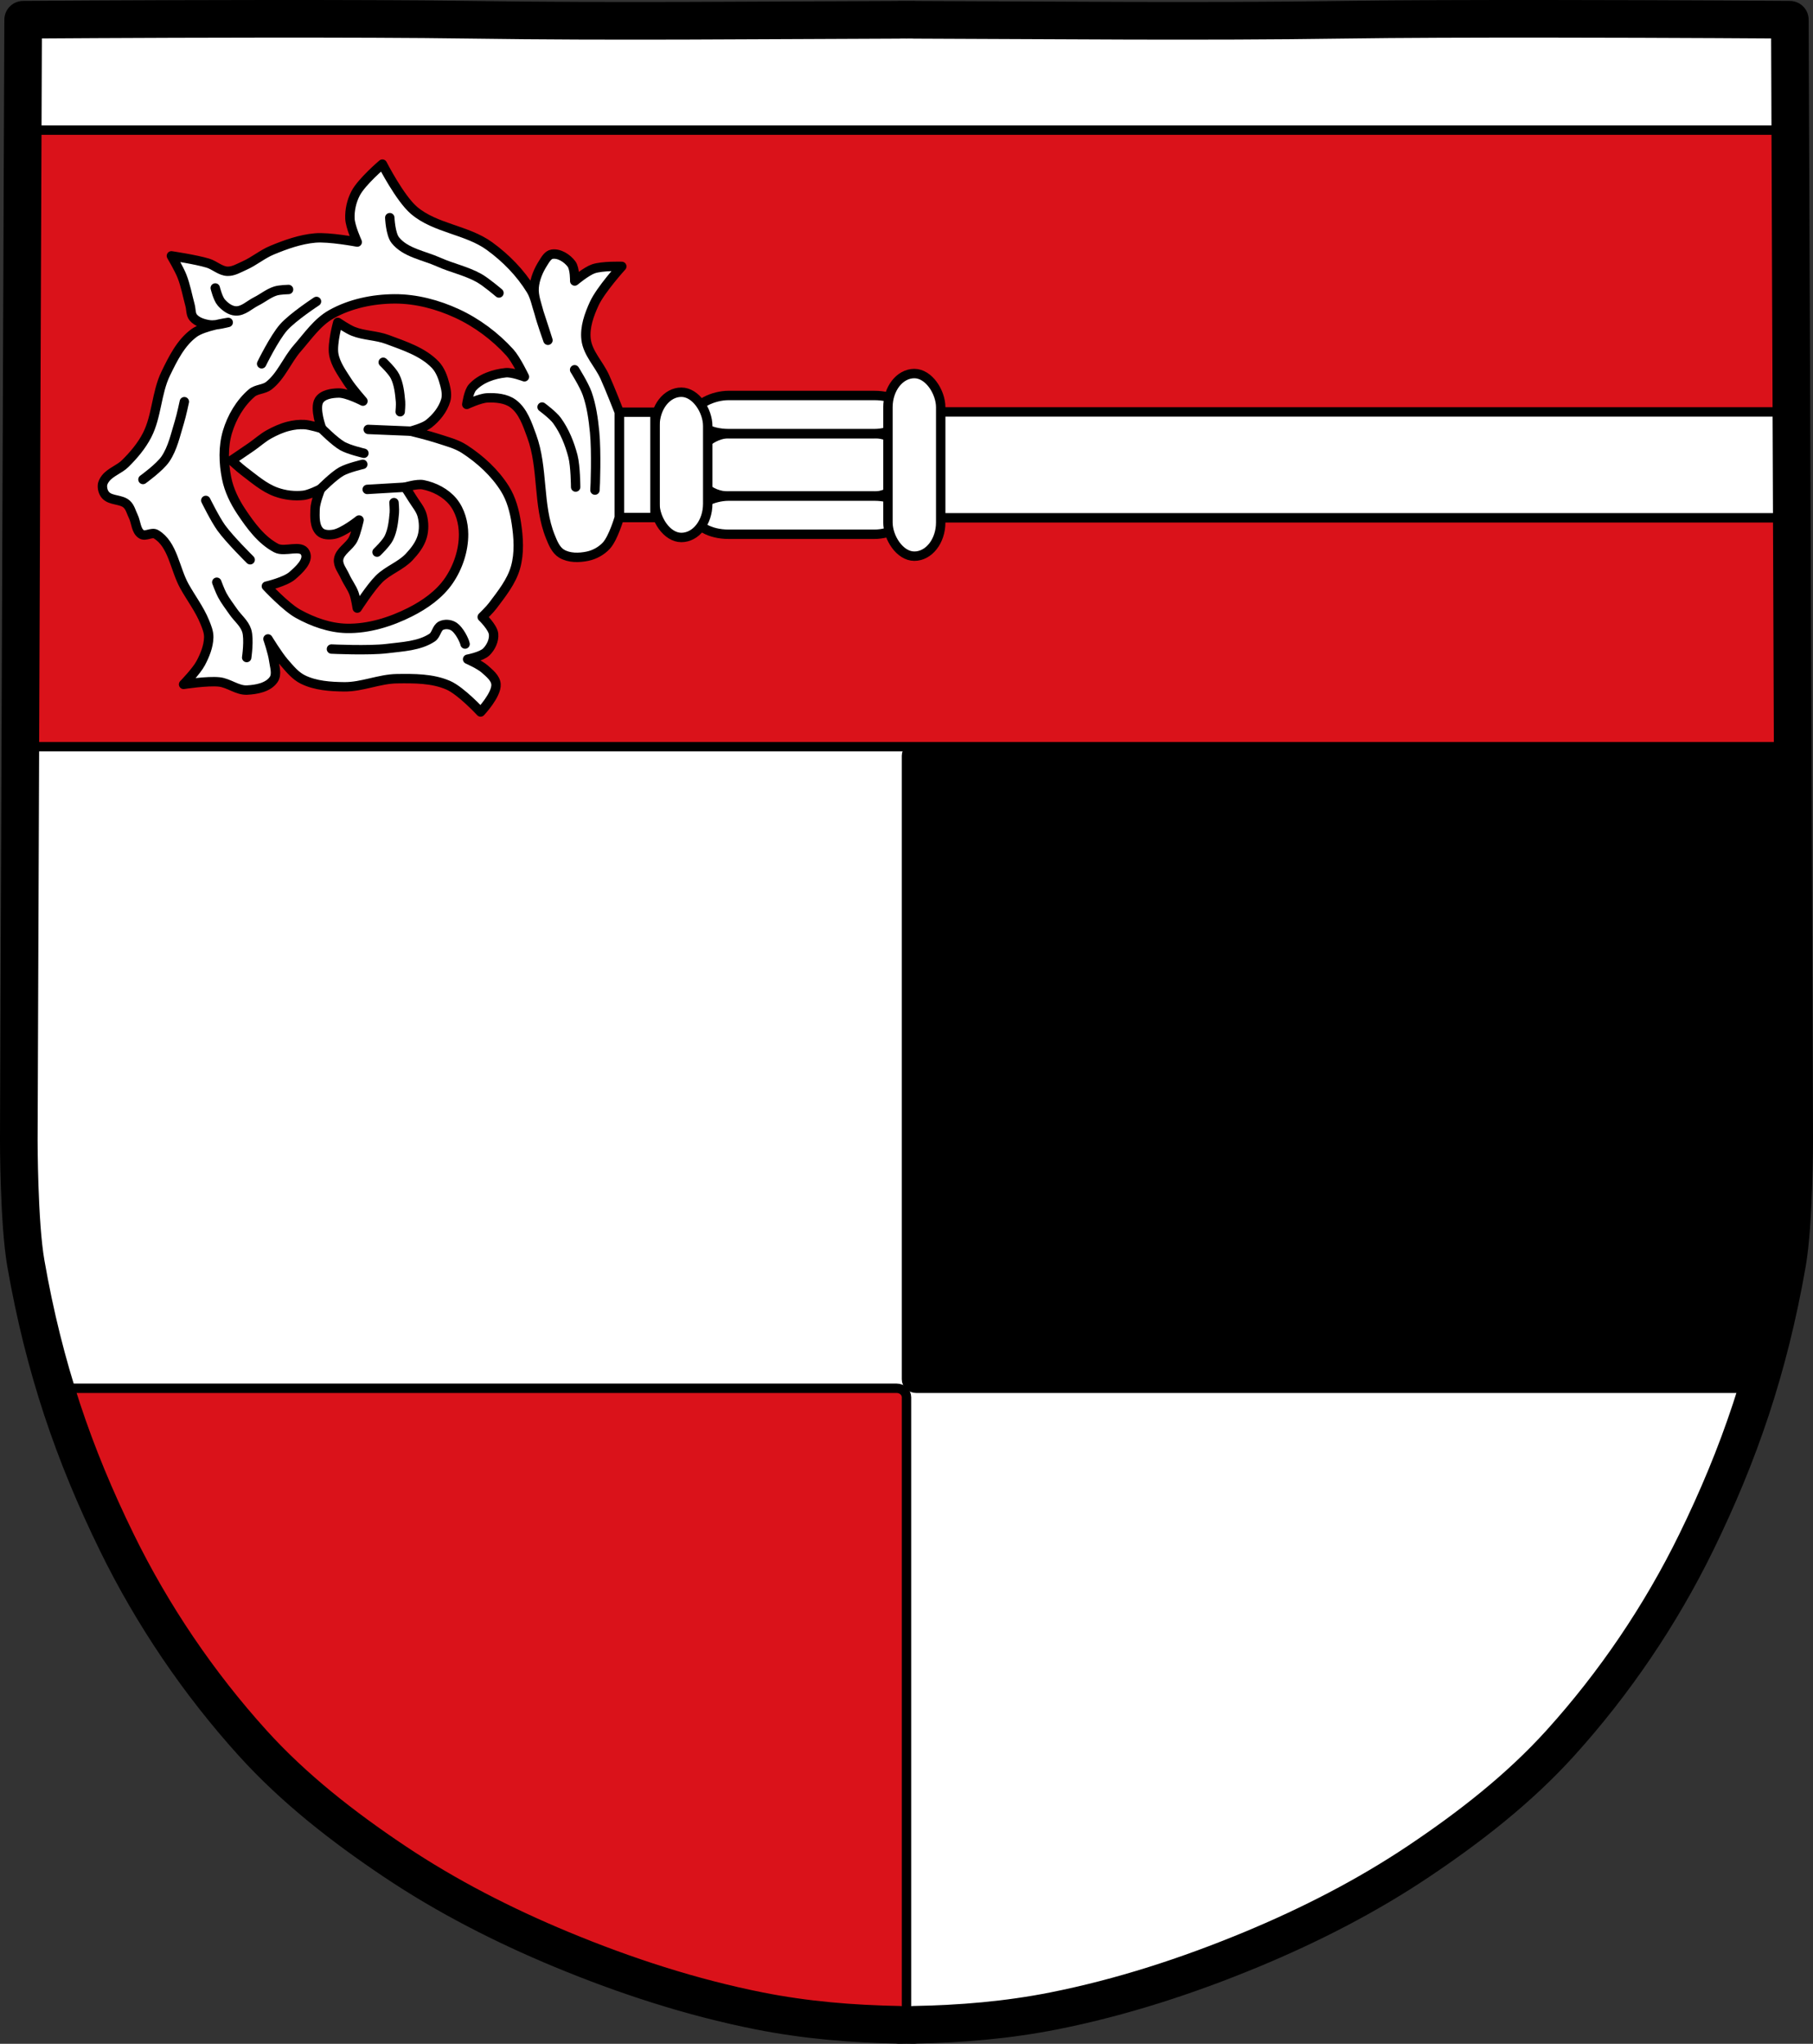
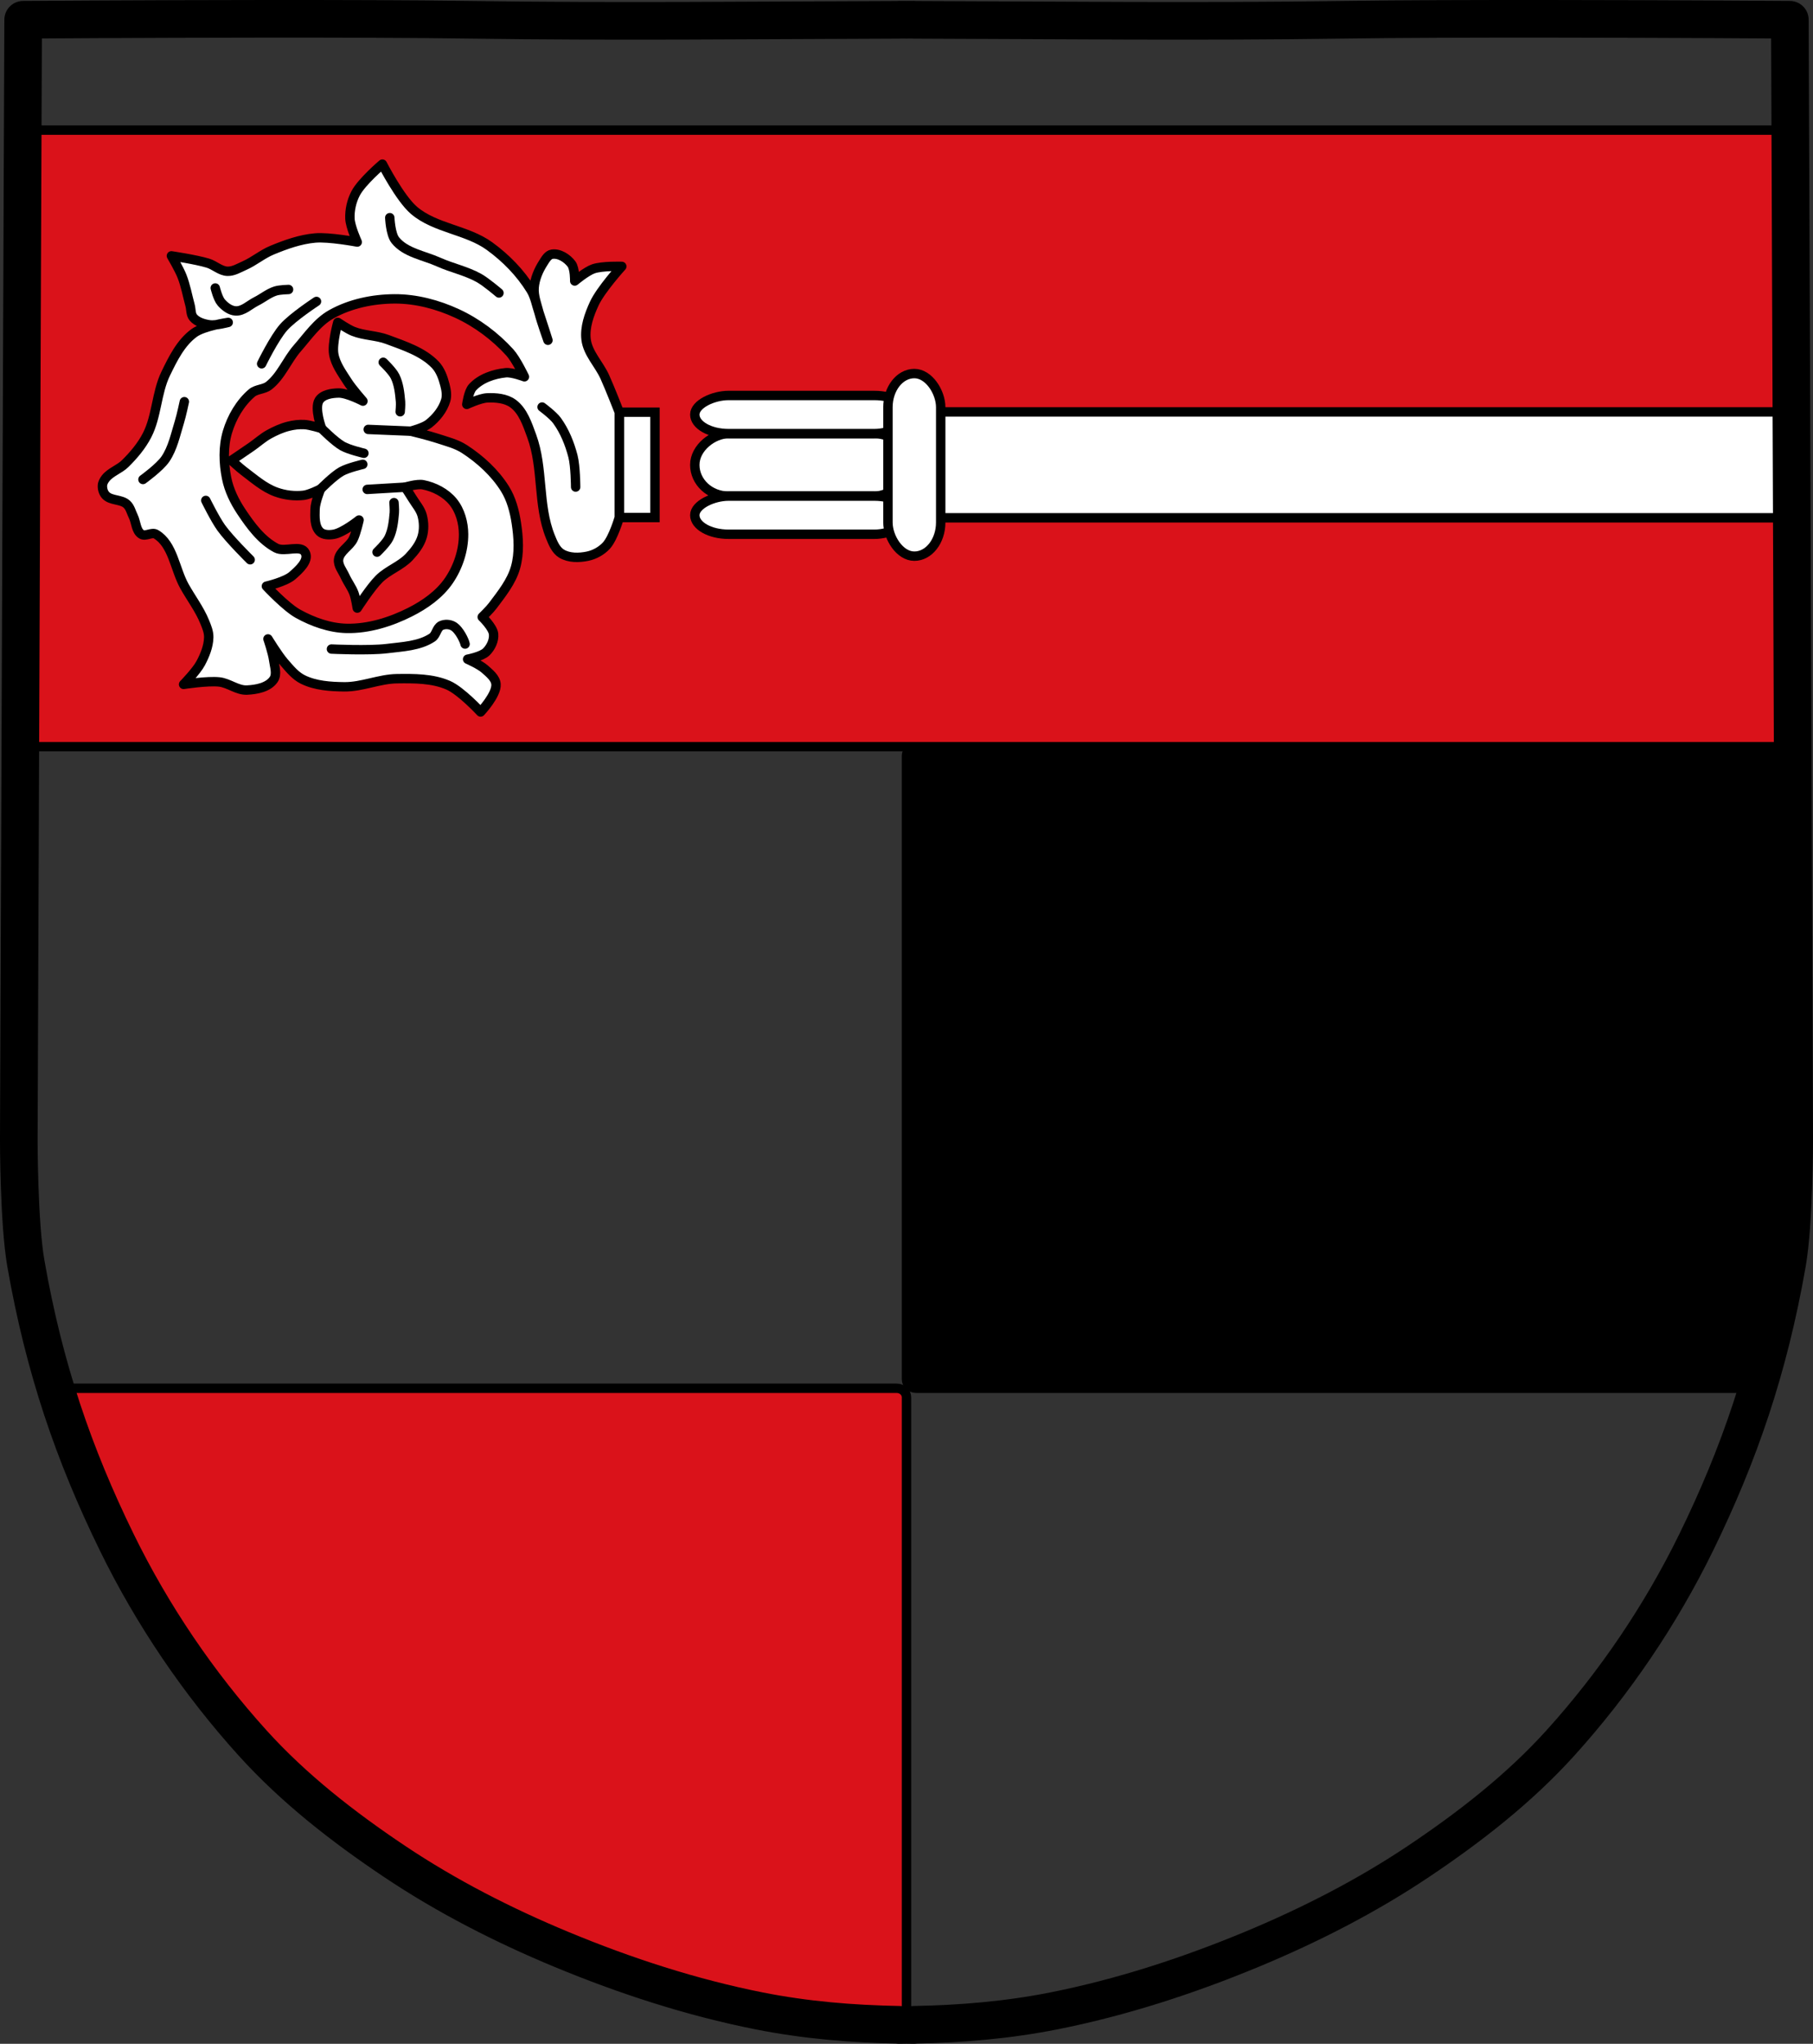
<svg xmlns="http://www.w3.org/2000/svg" viewBox="0 0 964 1086.51">
  <rect x="0" y="0" width="964" height="1086.51" fill="#333333" stroke="none" />
  <g transform="translate(22.969 25.19)">
-     <path d="m117-15.188c-65.63.056-127.66.5-127.66.5l-2.313 595.66c0 0-.005 43.958 3.75 65.44 9.767 55.854 25.523 101.69 48.41 148.44 18.868 38.542 43.4 74.77 72.19 106.59 21.907 24.22 48.09 44.6 75.22 62.781 27.862 18.672 58.02 34.08 89 46.938 33.903 14.07 69.15 25.54 105.16 32.688 24.416 4.847 49.42 6.942 74.34 7.375v.094c1.31 0 2.627-.049 3.938-.062 1.314.014 2.624.058 3.938.062v-.094c24.929-.432 49.92-2.526 74.34-7.375 36-7.148 71.25-18.619 105.16-32.688 30.978-12.855 61.14-28.27 89-46.938 27.13-18.18 53.31-38.56 75.22-62.781 28.785-31.826 53.32-68.05 72.19-106.59 22.883-46.743 38.64-92.58 48.41-148.44 3.755-21.48 3.75-65.44 3.75-65.44l-2.313-595.66c0 0-62.03-.444-127.66-.5-39.38-.033-80.05.072-109.41.5-76.97 1.124-152.48.268-228.69.031v-.063c-1.313.009-2.625.028-3.938.031-1.313-.003-2.625-.022-3.938-.031v.063c-76.2.237-151.72 1.092-228.69-.031-29.358-.428-70.03-.533-109.41-.5" fill="#fff" />
    <g stroke="#000">
      <g stroke-width="5">
        <g stroke-linejoin="round" stroke-linecap="round">
          <path d="m6.531 712.84c8.67 28.42 19.472 55.07 32.656 82 18.868 38.542 43.4 74.77 72.19 106.59 21.907 24.22 48.09 44.6 75.22 62.781 27.862 18.672 58.02 34.08 89 46.937 33.903 14.07 69.15 25.539 105.16 32.688 24.416 4.847 49.42 6.942 74.34 7.375v.094c1.133 0 2.271-.044 3.406-.062.335-.629.531-1.314.531-2.063v-331.56c0-2.644-2.336-4.781-5.25-4.781h-447.25z" fill="#da121a" />
          <path d="m464.28 371.75c-2.914 0-5.25 2.137-5.25 4.781v331.56c0 2.644 2.336 4.75 5.25 4.75h447.25c6.378-20.907 11.61-42.764 15.75-66.44 3.755-21.48 3.75-65.44 3.75-65.44l-.813-209.22h-465.94z" />
        </g>
        <path d="m-10.875 43.969l-1.281 327.78h942.37l-1.281-327.78h-939.81z" fill="#da121a" />
        <g stroke-linecap="round">
          <g fill="#fff">
            <g stroke-linejoin="round">
              <path d="m408.47 193.78c-2.914 0-5.25 2.106-5.25 4.75v46.813c0 2.644 2.336 4.75 5.25 4.75h521.28l-.219-56.31h-521.06z" />
              <g transform="matrix(0-1 1 0 0 0)">
                <rect ry="17.929" width="33.22" height="113.48" x="-238.55" y="346.47" rx="16.61" />
                <rect width="20.278" height="113.48" x="-205.33" y="346.47" rx="10.139" ry="17.929" />
                <rect width="20.278" height="113.48" x="-258.83" y="346.47" rx="10.139" ry="17.929" />
              </g>
              <rect rx="14.02" y="173.4" x="449.17" height="97.08" width="28.05" ry="17.929" />
-               <rect rx="14.02" y="183.32" x="325.29" height="77.22" width="28.05" ry="17.929" />
            </g>
            <path d="m306.3 193.93h18.984v56.02h-18.984z" />
            <path d="m225.23 189.79c0 0 7.02-3.275 10.787-3.452 4.706-.222 10.01.237 13.806 3.02 5.354 3.922 7.632 11.03 9.924 17.259 6.265 17.02 3.127 36.686 9.924 53.5 1.353 3.347 2.884 7.172 5.979 9.03 3.982 2.39 9.327 2.292 13.872 1.326 3.716-.79 7.352-2.812 9.924-5.61 3.707-4.03 6.86-14.925 6.86-14.925 0 0 0-18.671 0-28.01 0-9.336 0-28.01 0-28.01 0 0-4.919-12.638-7.723-18.808-3.061-6.734-9.04-12.506-9.924-19.848-.777-6.443 1.609-13.09 4.315-18.984 3.429-7.478 14.67-19.848 14.67-19.848 0 0-10.325-.351-15.1 1.294-3.734 1.286-9.924 6.472-9.924 6.472 0 0 .129-6.609-1.726-9.06-2.329-3.078-6.544-5.796-10.356-5.177-2.208.358-3.542 2.861-4.746 4.746-2.474 3.873-4.379 8.364-4.746 12.944-.363 4.527 1.456 8.978 2.589 13.376 1.282 4.977 4.746 14.67 4.746 14.67 0 0-3.091-9.804-4.746-14.67-1.377-4.048-2.08-8.436-4.315-12.08-5.583-9.108-13.361-17.02-22.01-23.3-11.975-8.693-28.868-9.381-40.13-18.984-7.557-6.447-16.828-24.594-16.828-24.594 0 0-10.985 9.308-14.239 15.533-2.124 4.063-3.204 8.837-3.02 13.418.175 4.35 3.883 12.473 3.883 12.473 0 0-14.954-2.833-22.435-2.157-7.89.712-15.549 3.441-22.868 6.472-5.175 2.144-9.546 5.936-14.67 8.198-2.912 1.286-5.879 3.137-9.06 3.02-3.737-.137-6.779-3.223-10.356-4.315-6.313-1.926-19.417-3.883-19.417-3.883 0 0 4.124 7.02 5.609 10.787 1.968 5 2.903 10.348 4.314 15.533.586 2.155.281 4.771 1.726 6.472 2.042 2.404 5.509 3.423 8.63 3.883 3.301.487 9.924-1.294 9.924-1.294 0 0-13.01 1.883-18.12 5.61-7.092 5.172-11.266 13.678-15.1 21.573-4.991 10.272-4.696 22.639-9.924 32.79-2.91 5.653-7.124 10.637-11.65 15.1-3.072 3.03-7.667 4.392-10.355 7.767-.883 1.108-1.658 2.468-1.726 3.883-.088 1.817.491 3.842 1.726 5.177 2.756 2.982 8.221 2.01 11.218 4.746 1.805 1.649 2.37 4.279 3.452 6.472 1.538 3.117 1.392 7.611 4.315 9.493 2.177 1.402 5.54-1.321 7.767 0 9.02 5.351 9.993 18.448 15.1 27.613 3.544 6.357 8.04 12.245 10.787 18.984 1.066 2.615 2.222 5.373 2.157 8.198-.11 4.82-2.04 9.555-4.314 13.806-2.267 4.239-9.06 11.218-9.06 11.218 0 0 12.68-1.985 18.984-1.294 5.067.554 9.578 4.542 14.67 4.315 5.096-.227 11.368-1.392 14.239-5.61 1.943-2.853.452-6.933 0-10.356-.508-3.839-3.02-11.218-3.02-11.218 0 0 5.299 8.694 8.63 12.512 2.944 3.376 5.903 7.083 9.924 9.06 6.683 3.288 14.558 3.801 22.01 3.883 9.458.104 18.588-4.19 28.05-4.315 9.133-.12 18.8-.173 27.18 3.452 6.846 2.959 17.259 14.239 17.259 14.239 0 0 8.551-9.08 8.198-14.67-.212-3.388-3.505-5.942-6.04-8.198-2.598-2.313-9.06-5.177-9.06-5.177 0 0 7.393-1.391 9.924-3.883 2.436-2.398 4.224-6.091 3.883-9.493-.362-3.612-6.04-9.06-6.04-9.06 0 0 3.962-3.841 5.61-6.04 4.717-6.298 9.924-12.713 12.08-20.278 2.169-7.609 1.628-15.911.431-23.73-.963-6.294-2.666-12.723-6.04-18.12-5.337-8.538-13.13-15.664-21.573-21.14-4.28-2.776-9.398-4-14.239-5.61-4.669-1.551-14.239-3.883-14.239-3.883 0 0 6.805-1.77 9.493-3.883 4.048-3.182 7.603-7.574 9.06-12.512.775-2.621.246-5.547-.431-8.198-.987-3.864-2.409-7.916-5.177-10.787-6.654-6.9-16.48-10.01-25.457-13.376-5.814-2.18-12.354-2.02-18.12-4.315-2.933-1.169-8.198-4.746-8.198-4.746 0 0-3.103 11.252-2.157 16.828.915 5.391 4.4 10.06 7.335 14.67 2.363 3.714 8.198 10.356 8.198 10.356 0 0-8.397-4.399-12.944-4.315-3.686.068-8.392.764-10.356 3.883-2.667 4.237 1.326 14.961 1.326 14.961 0 0-6.01-1.883-9.117-2.065-2.879-.169-5.81.197-8.604.912-3.623.926-7.088 2.497-10.356 4.315-3.244 1.804-6.02 4.35-9.06 6.472-3.567 2.486-10.787 7.335-10.787 7.335 0 0 4.191 3.892 6.472 5.61 5.482 4.126 10.806 8.887 17.259 11.218 4.631 1.674 9.78 2.304 14.67 1.726 3.15-.373 8.931-3.288 8.931-3.288 0 0-2.79 6.953-2.891 10.62-.112 4.117-.369 9.217 2.589 12.08 1.785 1.729 4.885 1.744 7.335 1.331 5.083-.858 13.469-7.6 13.469-7.6 0 0-1.54 6.982-3.114 10.152-1.968 3.969-7.191 6.394-7.767 10.787-.419 3.205 2.125 6.114 3.452 9.06 1.4 3.109 3.575 5.859 4.746 9.06.911 2.491 1.726 7.767 1.726 7.767 0 0 7.04-10.987 11.65-15.533 4.689-4.628 11.451-6.852 15.964-11.65 2.925-3.11 5.705-6.689 6.904-10.787 1.05-3.589.96-7.604 0-11.218-.893-3.362-3.374-6.087-5.177-9.06-1.241-2.047-3.883-6.04-3.883-6.04 0 0 6.357-1.898 9.493-1.294 6.01 1.158 12.1 4.32 15.964 9.06 3.824 4.687 5.584 11.211 5.61 17.259.036 8.597-2.933 17.485-7.767 24.594-5 7.356-12.767 12.826-20.711 16.828-10.343 5.211-22.08 8.864-33.653 8.63-9.01-.182-18-3.414-25.888-7.767-6.516-3.595-16.828-14.67-16.828-14.67 0 0 10.07-2.338 13.806-5.61 3.491-3.054 8.893-7.89 6.904-12.08-2.251-4.742-10.893-.134-15.533-2.589-7.91-4.186-13.587-11.969-18.554-19.417-3.573-5.358-6.499-11.377-7.767-17.69-1.613-8.04-1.898-16.732.431-24.594 2.313-7.805 6.763-15.413 12.944-20.711 2.495-2.138 6.471-1.862 9.06-3.883 6.557-5.114 9.633-13.587 15.1-19.848 5.619-6.435 10.675-13.935 18.12-18.12 10.06-5.659 22.11-8.145 33.653-8.198 11.373-.053 22.9 2.996 33.22 7.767 10.551 4.875 20.231 12.11 28.05 20.711 3.384 3.724 7.767 12.944 7.767 12.944 0 0-6.557-2.495-9.924-2.157-6.408.642-13.351 3.01-17.69 7.767-2.145 2.352-3.02 9.06-3.02 9.06z" stroke-linejoin="round" />
          </g>
          <g fill="none">
-             <path d="m108.2 324.36c0 0 1.451-9.77 0-14.316-1.252-3.922-4.823-6.681-7.158-10.07-1.987-2.887-4.17-5.663-5.832-8.749-1.183-2.196-2.916-6.893-2.916-6.893" />
            <path d="m110.05 272.39c0 0-10.912-10.776-15.376-16.967-3.263-4.525-8.218-14.581-8.218-14.581" />
            <path d="m224.32 317.2c-.265-1.59-3.03-7.67-6.363-9.544-1.85-1.04-4.445-1.175-6.363-.265-2.395 1.136-2.559 4.902-4.772 6.363-6.833 4.511-15.735 4.817-23.86 5.832-9.819 1.228-29.692.265-29.692.265" />
            <g stroke-linejoin="round">
              <path d="m53.05 229.71c0 0 8.906-6.419 11.93-10.869 3.929-5.783 5.353-12.94 7.423-19.618 1.104-3.562 2.651-10.869 2.651-10.869" />
              <path d="m91.49 127.91c0 0 1.36 5.596 3.181 7.688 1.951 2.24 4.721 4.364 7.688 4.507 3.988.192 7.298-3.25 10.869-5.04 3.501-1.751 6.603-4.394 10.339-5.567 2.206-.693 6.893-.796 6.893-.796" />
              <path d="m116.15 168.2c0 0 6.682-13.705 11.665-19.353 4.913-5.568 17.497-13.787 17.497-13.787" />
              <path d="m184.28 90.53c0 0 .371 8.724 2.916 11.93 5.358 6.747 15.205 8.134 23.06 11.665 7.02 3.154 14.756 4.727 21.474 8.483 3.856 2.157 10.605 7.953 10.605 7.953" />
            </g>
            <path d="m283.11 233.73c0 0-.062-11.09-1.441-16.402-1.738-6.688-4.416-13.326-8.47-18.922-2.096-2.893-7.93-7.21-7.93-7.21" />
-             <path d="m293.38 235.35c.18-1.262.828-20.593-.18-30.816-.684-6.94-1.649-13.965-3.962-20.544-1.579-4.486-6.668-12.615-6.668-12.615" />
            <g stroke-linejoin="round">
              <path d="m177.51 268.33c0 0 4.868-4.615 6.307-7.569 1.994-4.088 2.476-8.806 2.884-13.336.161-1.796-.18-5.406-.18-5.406" />
              <path d="m180.8 167.4c0 0 4.868 4.615 6.307 7.569 1.994 4.088 2.476 8.806 2.884 13.336.161 1.796-.18 5.406-.18 5.406" />
              <path d="m147.44 234.83c0 0 6.91-7.01 11.146-9.389 3.48-1.951 11.353-3.784 11.353-3.784" />
              <path d="m148.03 202.59c0 0 6.91 7.01 11.146 9.389 3.48 1.951 11.353 3.784 11.353 3.784" />
              <path d="m192.44 233.8l-20.16 1.191" />
              <path d="m195.46 204.03l-22.639-.934" />
            </g>
          </g>
        </g>
      </g>
      <path d="m117-15.188c-65.63.056-127.66.5-127.66.5l-2.313 595.66c0 0-.005 43.958 3.75 65.44 9.767 55.854 25.523 101.69 48.41 148.44 18.868 38.542 43.4 74.77 72.19 106.59 21.907 24.22 48.09 44.6 75.22 62.781 27.862 18.672 58.02 34.08 89 46.937 33.903 14.07 69.15 25.539 105.16 32.688 24.416 4.847 49.42 6.942 74.34 7.375v.094c1.31 0 2.627-.049 3.938-.062 1.314.014 2.624.058 3.938.062v-.094c24.929-.432 49.92-2.526 74.34-7.375 36-7.148 71.25-18.619 105.16-32.688 30.978-12.855 61.14-28.27 89-46.937 27.13-18.18 53.31-38.56 75.22-62.781 28.785-31.826 53.32-68.05 72.19-106.59 22.883-46.743 38.64-92.58 48.41-148.44 3.755-21.48 3.75-65.44 3.75-65.44l-2.313-595.66c0 0-62.03-.444-127.66-.5-39.38-.033-80.05.072-109.41.5-76.97 1.124-152.48.268-228.69.031v-.063c-1.313.009-2.625.028-3.938.031-1.313-.003-2.625-.022-3.938-.031v.063c-76.2.237-151.72 1.092-228.69-.031-29.358-.428-70.03-.533-109.41-.5z" fill="none" stroke-linejoin="round" stroke-width="20" />
    </g>
  </g>
</svg>